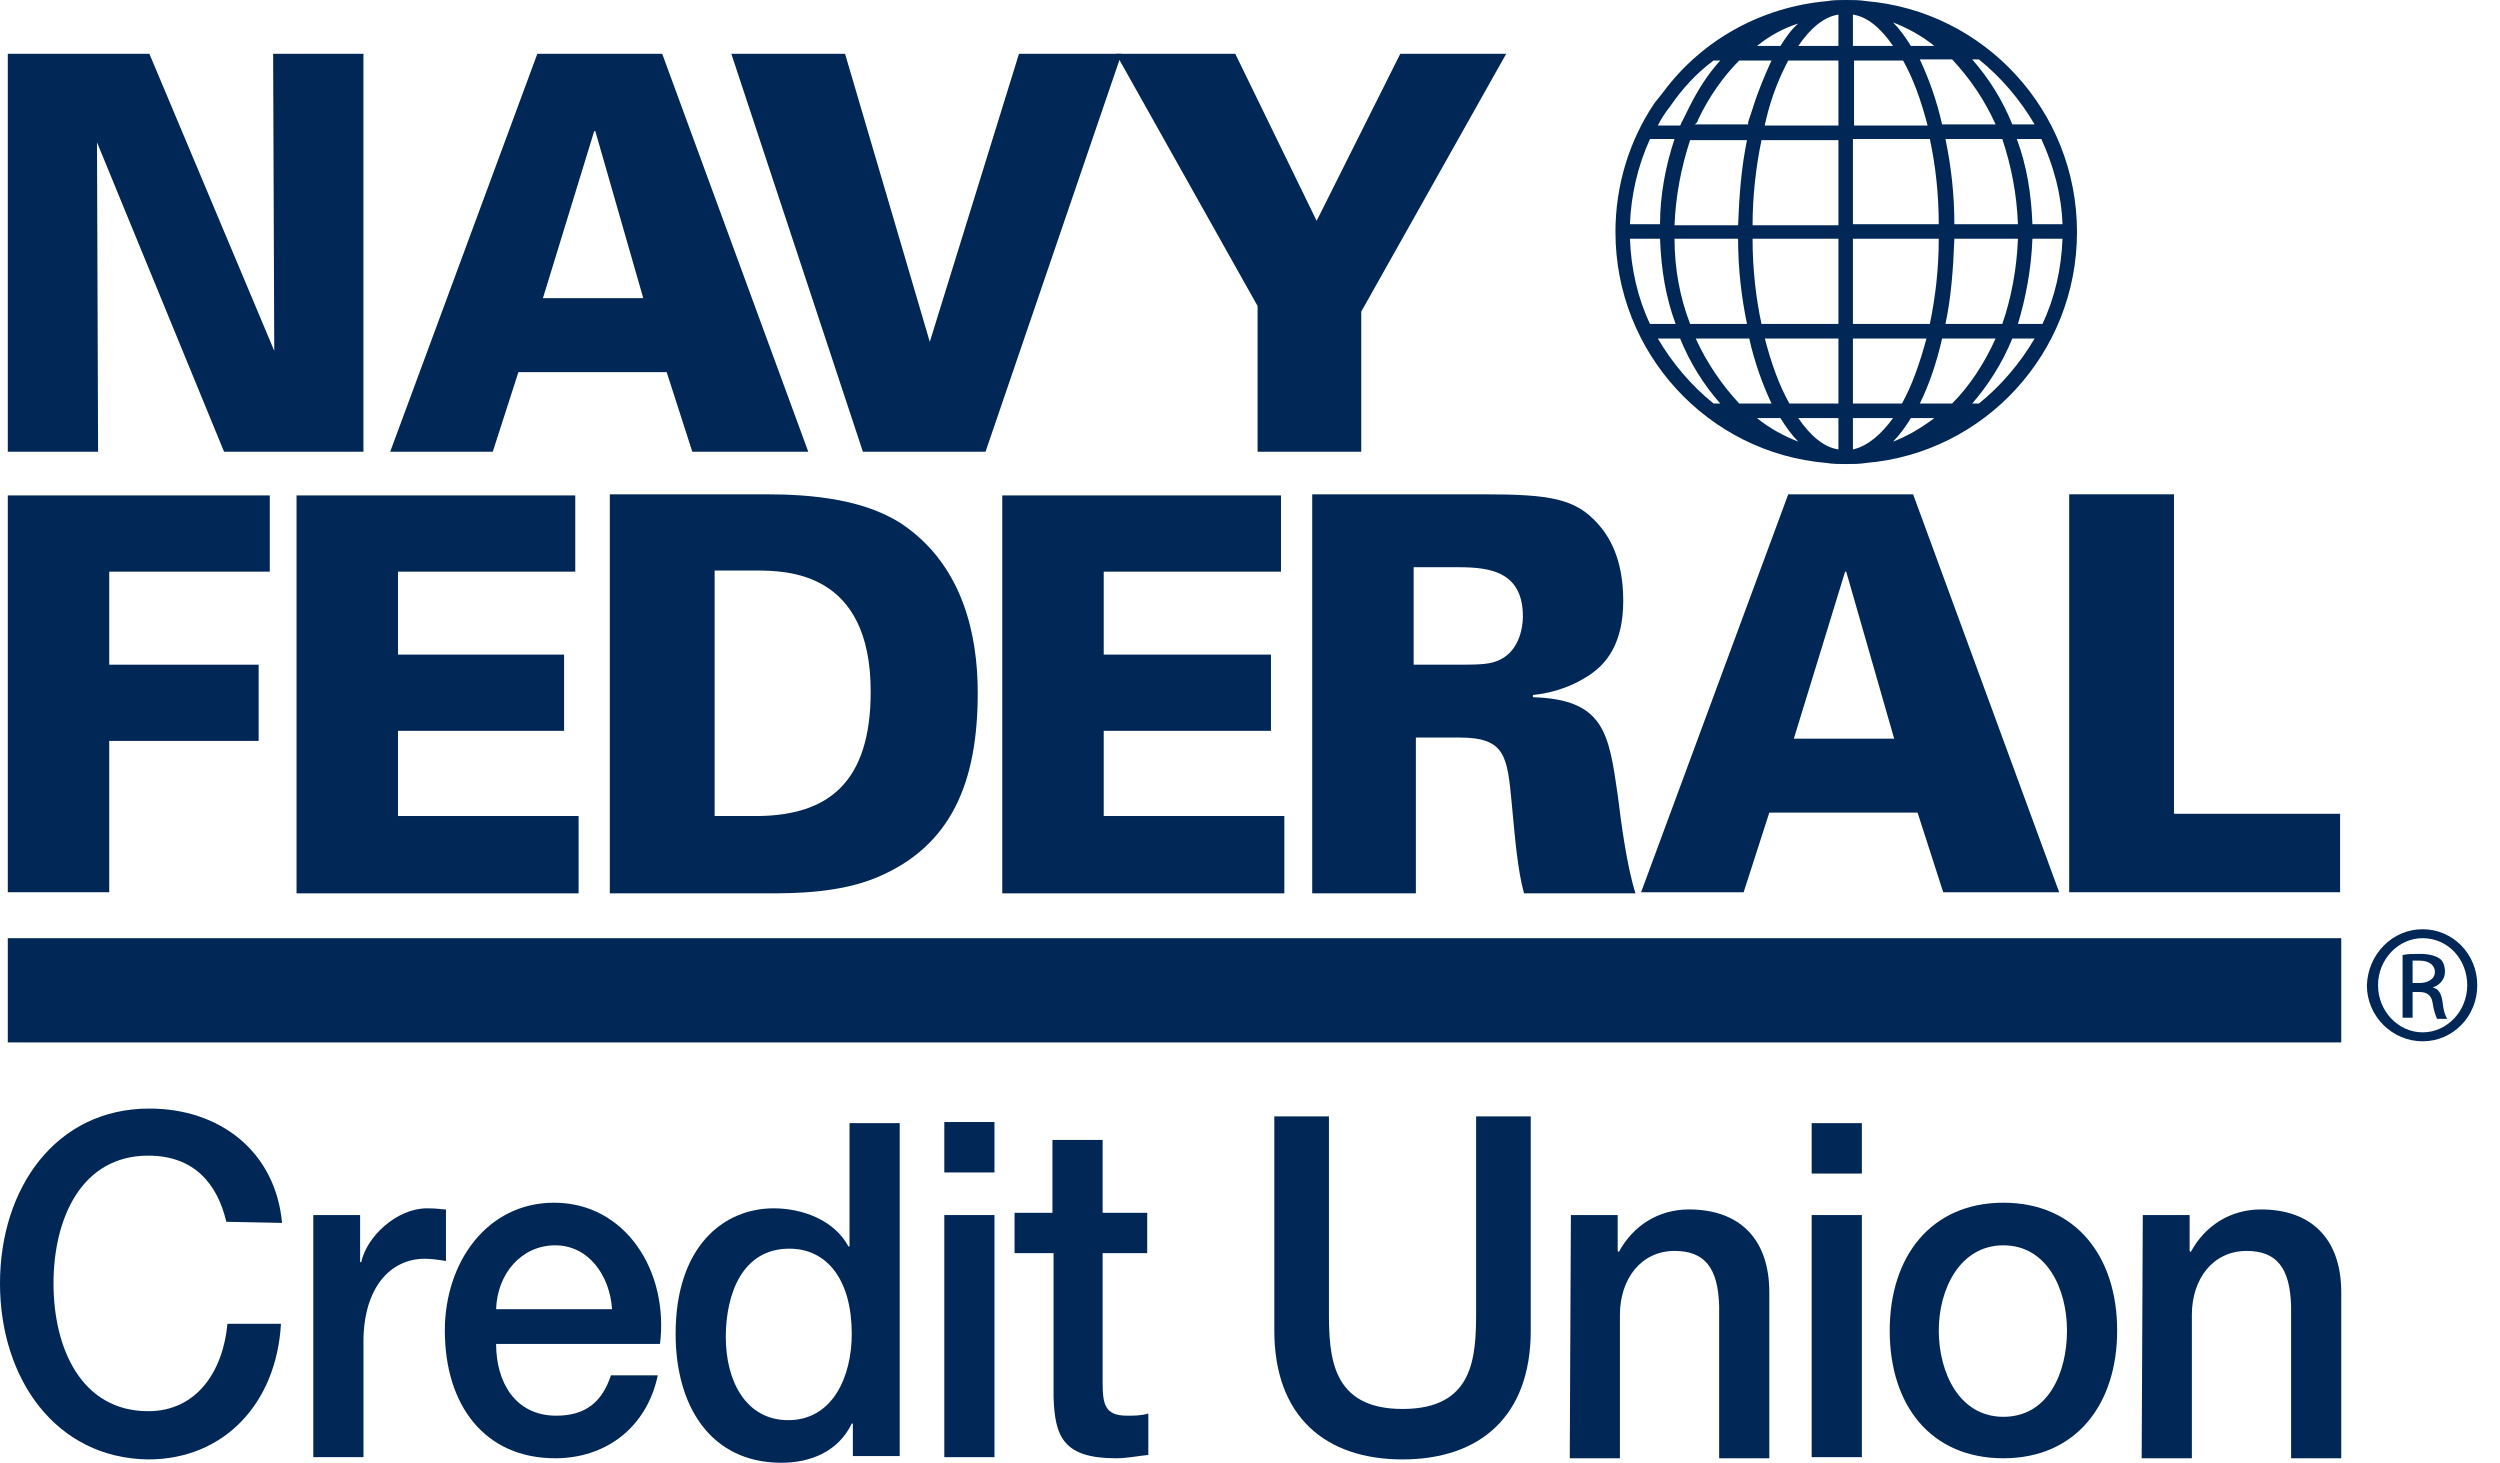
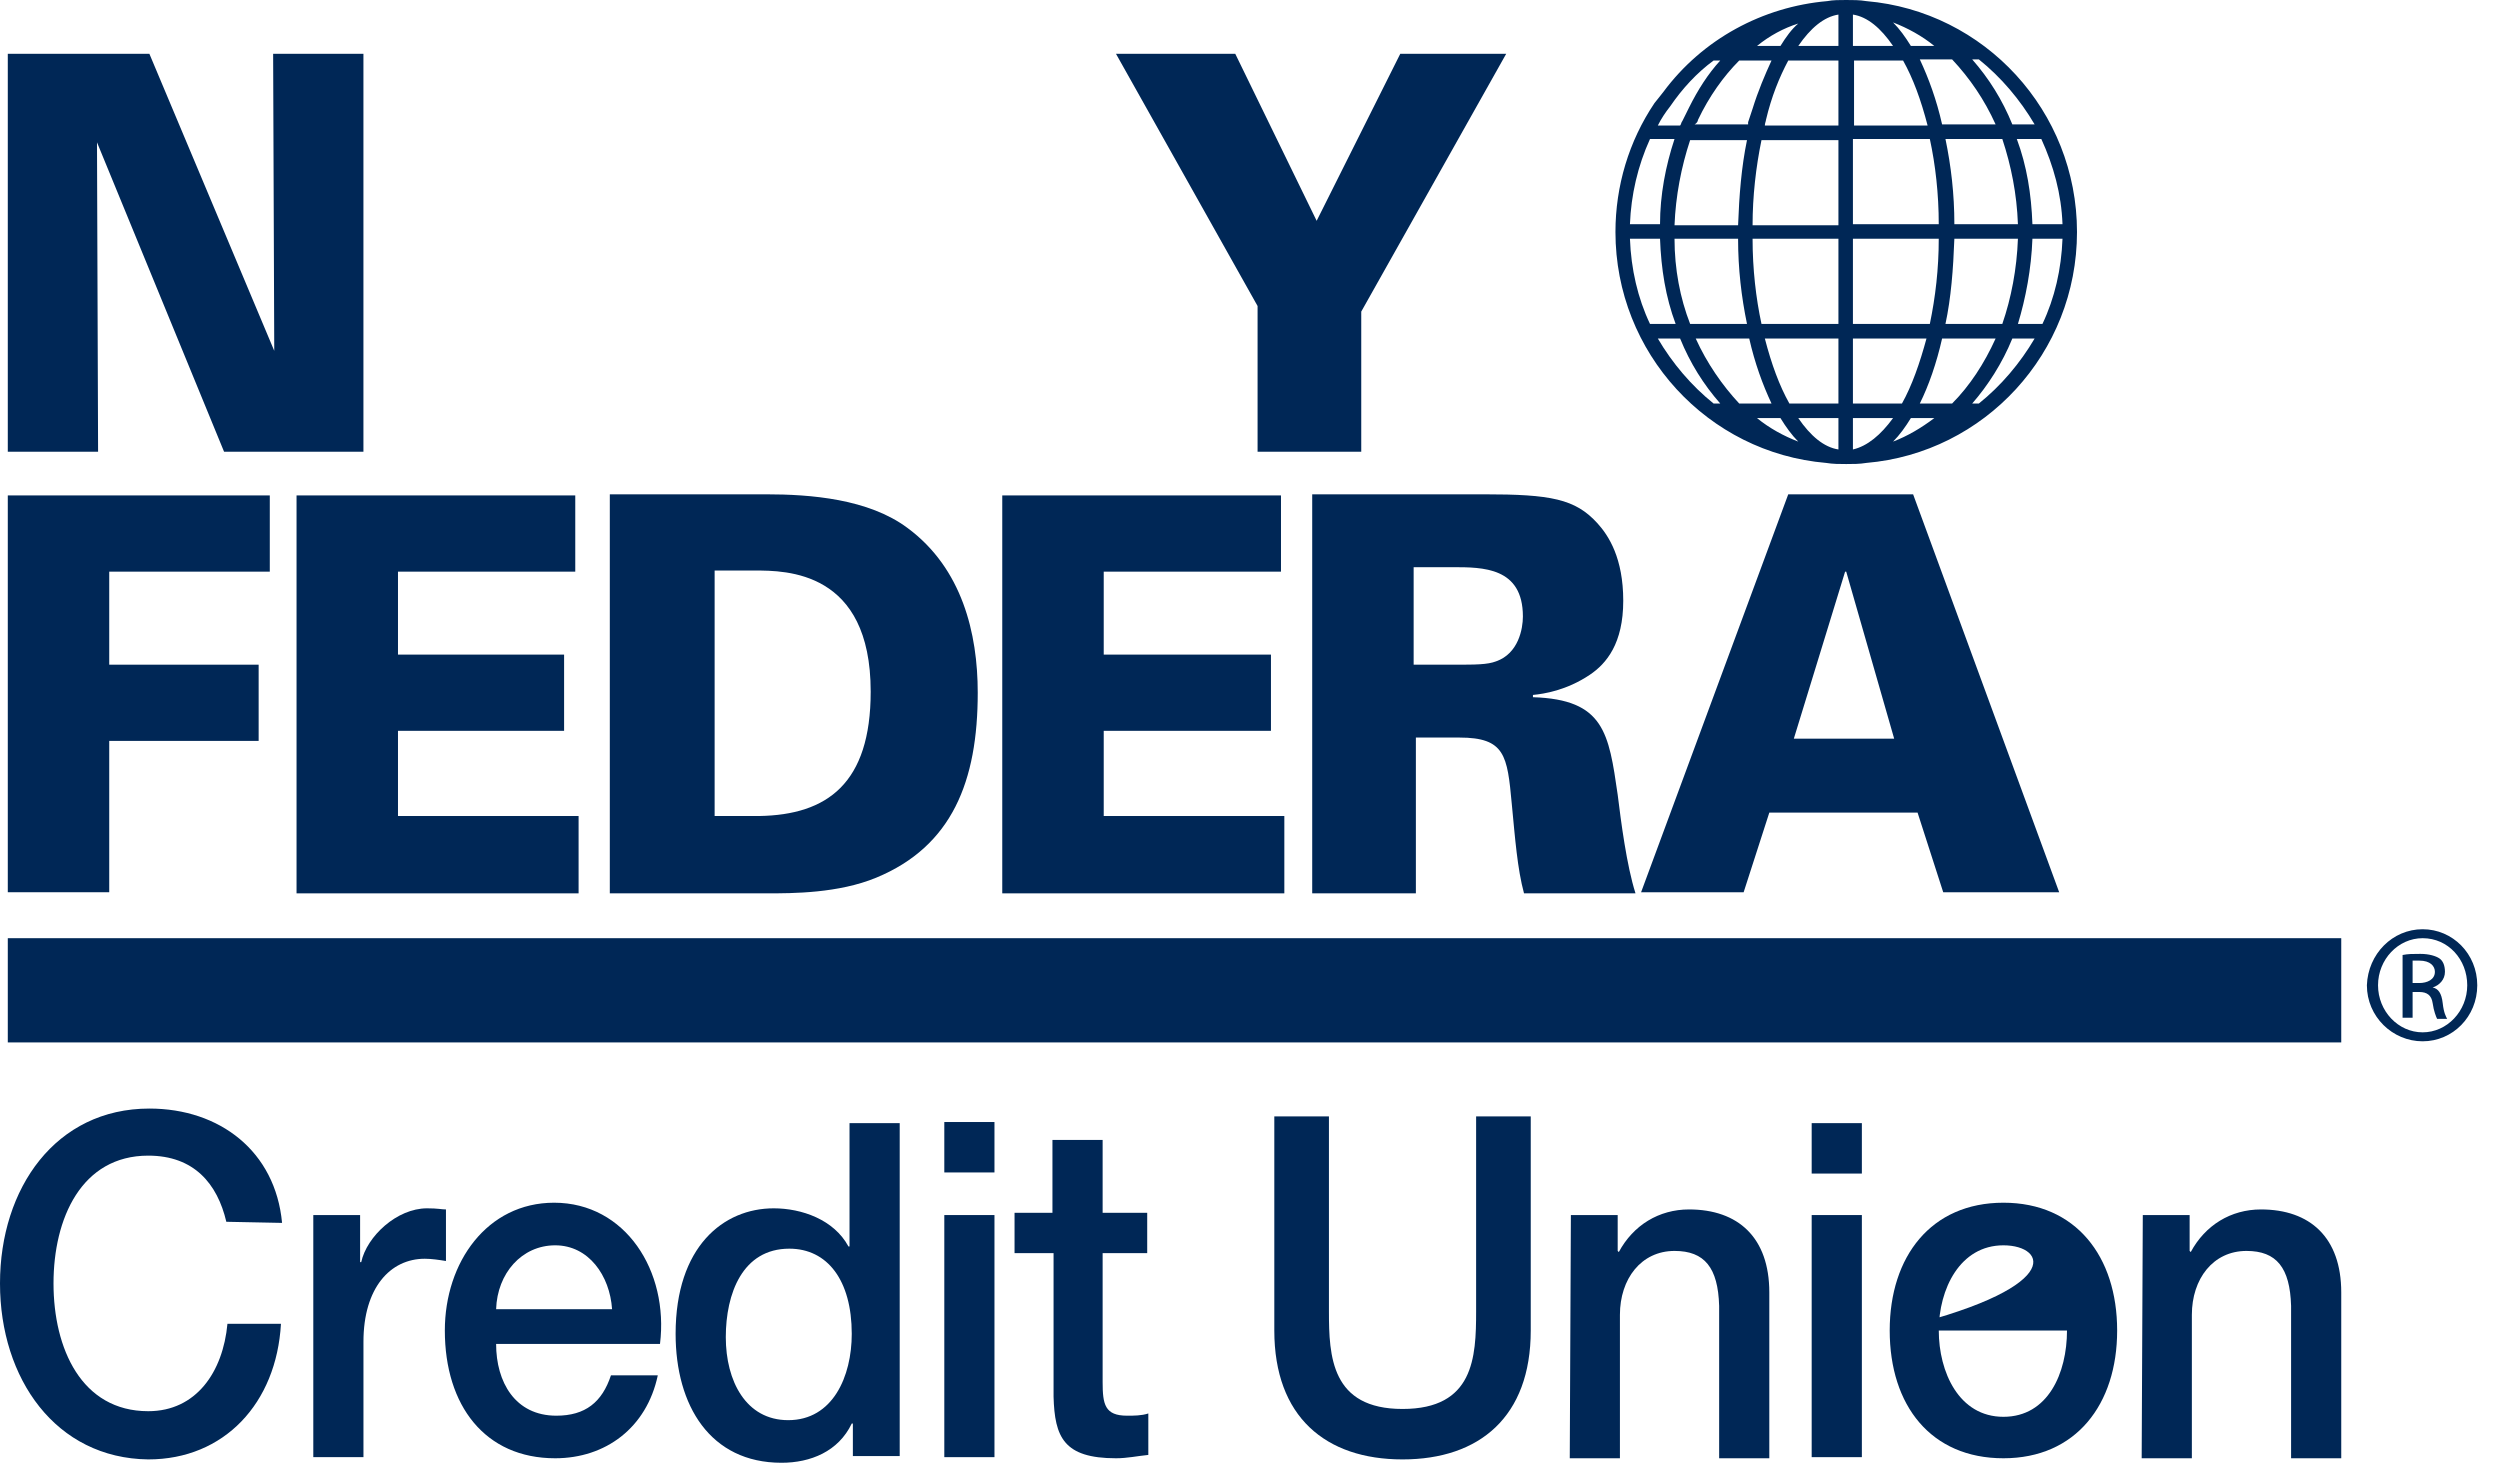
<svg xmlns="http://www.w3.org/2000/svg" width="94" height="55" viewBox="0 0 94 55" fill="none">
  <g clip-path="url(#clip0_2111_347)">
    <path d="M8.51 45.939C8.174 44.506 7.294 43.452 5.575 43.452C3.06 43.452 2.012 45.812 2.012 48.257C2.012 50.701 3.06 53.061 5.575 53.061C7.378 53.061 8.384 51.586 8.552 49.774H10.564C10.396 52.766 8.426 54.874 5.575 54.874C2.096 54.832 0 51.839 0 48.257C0 44.675 2.096 41.682 5.617 41.682C8.258 41.682 10.354 43.284 10.606 45.981L8.51 45.939Z" fill="#002756" />
    <path d="M11.78 45.686H13.54V47.456H13.582C13.792 46.486 14.924 45.433 16.055 45.433C16.474 45.433 16.6 45.475 16.768 45.475V47.414C16.516 47.372 16.223 47.329 15.972 47.329C14.672 47.329 13.666 48.425 13.666 50.448V54.789H11.78V45.686Z" fill="#002756" />
    <path d="M18.654 50.532C18.654 51.965 19.367 53.23 20.918 53.23C22.008 53.23 22.637 52.724 22.972 51.713H24.733C24.313 53.693 22.762 54.831 20.876 54.831C18.235 54.831 16.726 52.85 16.726 50.027C16.726 47.456 18.319 45.222 20.834 45.222C23.517 45.222 25.152 47.793 24.816 50.532H18.654ZM23.014 49.226C22.93 47.962 22.133 46.824 20.876 46.824C19.618 46.824 18.696 47.877 18.654 49.226H23.014Z" fill="#002756" />
    <path d="M33.829 54.747H32.068V53.525H32.026C31.523 54.578 30.475 55 29.385 55C26.703 55 25.403 52.85 25.403 50.153C25.403 46.866 27.206 45.433 29.092 45.433C30.14 45.433 31.356 45.854 31.901 46.866H31.942V42.23H33.829V54.747ZM29.637 53.398C31.314 53.398 32.026 51.755 32.026 50.153C32.026 48.13 31.104 46.95 29.679 46.95C27.918 46.95 27.29 48.636 27.29 50.279C27.29 51.923 28.044 53.398 29.637 53.398Z" fill="#002756" />
    <path d="M35.506 42.188H37.392V44.084H35.506V42.188ZM35.506 45.686H37.392V54.789H35.506V45.686Z" fill="#002756" />
    <path d="M38.147 45.602H39.572V42.862H41.459V45.602H43.135V47.119H41.459V51.965C41.459 52.808 41.542 53.23 42.381 53.23C42.632 53.23 42.926 53.23 43.177 53.146V54.705C42.758 54.747 42.381 54.831 41.962 54.831C39.991 54.831 39.656 54.031 39.614 52.513V47.119H38.147V45.602Z" fill="#002756" />
    <path d="M47.914 41.977H49.968V49.31C49.968 50.996 50.052 52.977 52.735 52.977C55.418 52.977 55.502 51.038 55.502 49.31V41.977H57.556V50.027C57.556 53.272 55.627 54.874 52.735 54.874C49.842 54.874 47.914 53.272 47.914 50.027V41.977Z" fill="#002756" />
    <path d="M59.065 45.686H60.825V47.035L60.867 47.077C61.412 46.065 62.376 45.475 63.508 45.475C65.353 45.475 66.526 46.529 66.526 48.594V54.831H64.64V49.1C64.598 47.667 64.095 47.035 62.963 47.035C61.706 47.035 60.909 48.088 60.909 49.437V54.831H59.023L59.065 45.686Z" fill="#002756" />
    <path d="M68.119 42.23H70.006V44.126H68.119V42.23ZM68.119 45.686H70.006V54.789H68.119V45.686Z" fill="#002756" />
-     <path d="M71.053 50.027C71.053 47.245 72.605 45.222 75.329 45.222C78.054 45.222 79.605 47.245 79.605 50.027C79.605 52.808 78.054 54.831 75.329 54.831C72.605 54.831 71.053 52.85 71.053 50.027ZM77.719 50.027C77.719 48.467 76.964 46.824 75.329 46.824C73.694 46.824 72.898 48.467 72.898 50.027C72.898 51.586 73.653 53.272 75.329 53.272C77.006 53.272 77.719 51.628 77.719 50.027Z" fill="#002756" />
+     <path d="M71.053 50.027C71.053 47.245 72.605 45.222 75.329 45.222C78.054 45.222 79.605 47.245 79.605 50.027C79.605 52.808 78.054 54.831 75.329 54.831C72.605 54.831 71.053 52.85 71.053 50.027ZC77.719 48.467 76.964 46.824 75.329 46.824C73.694 46.824 72.898 48.467 72.898 50.027C72.898 51.586 73.653 53.272 75.329 53.272C77.006 53.272 77.719 51.628 77.719 50.027Z" fill="#002756" />
    <path d="M80.569 45.686H82.33V47.035L82.372 47.077C82.917 46.065 83.881 45.475 85.013 45.475C86.857 45.475 88.031 46.529 88.031 48.594V54.831H86.145V49.1C86.103 47.667 85.6 47.035 84.468 47.035C83.21 47.035 82.414 48.088 82.414 49.437V54.831H80.527L80.569 45.686Z" fill="#002756" />
    <path d="M0.293 18.628H10.144V21.494H4.107V24.992H9.725V27.858H4.107V33.548H0.293V18.628Z" fill="#002756" />
    <path d="M11.15 18.628H21.63V21.494H14.964V24.613H21.21V27.479H14.964V30.682H21.755V33.59H11.15V18.628Z" fill="#002756" />
    <path d="M22.929 18.586H28.798C30.475 18.586 32.654 18.755 34.122 19.851C36.176 21.368 36.763 23.812 36.763 26.046C36.763 29.375 35.798 31.82 32.948 33C31.523 33.59 29.804 33.59 28.84 33.59H22.929V18.586ZM26.87 30.682H28.546C31.104 30.64 32.738 29.46 32.738 26.004C32.738 21.452 29.552 21.452 28.379 21.452H26.87V30.682Z" fill="#002756" />
    <path d="M37.685 18.628H48.165V21.494H41.5V24.613H47.788V27.479H41.5V30.682H48.291V33.59H37.685V18.628Z" fill="#002756" />
    <path d="M49.339 18.586H55.794C58.309 18.586 59.232 18.755 60.07 19.682C60.489 20.146 61.034 20.988 61.034 22.59C61.034 24.192 60.405 24.95 59.777 25.372C58.896 25.962 58.058 26.088 57.639 26.13V26.215C60.322 26.299 60.489 27.563 60.825 29.881C60.95 30.893 61.16 32.536 61.495 33.59H57.303C57.052 32.663 56.968 31.525 56.842 30.218C56.675 28.406 56.591 27.732 54.872 27.732H53.237V33.59H49.339V18.586ZM53.195 24.992H54.662C55.501 24.992 55.92 24.992 56.255 24.866C57.094 24.571 57.261 23.644 57.261 23.18C57.261 21.326 55.752 21.326 54.62 21.326H53.153V24.992H53.195Z" fill="#002756" />
    <path d="M67.238 18.586H71.933L77.425 33.548H73.065L72.101 30.555H66.526L65.561 33.548H61.705L67.238 18.586ZM71.221 27.774L69.418 21.494H69.376L67.448 27.774H71.221Z" fill="#002756" />
-     <path d="M77.844 18.586H81.742V30.598H87.988V33.548H77.802V18.586H77.844Z" fill="#002756" />
    <path d="M0.293 2.023H5.617L10.312 13.191L10.27 2.023H13.665V16.985H8.425L3.647 5.352L3.688 16.985H0.293V2.023Z" fill="#002756" />
-     <path d="M20.204 2.023H24.899L30.391 16.985H26.031L25.067 13.992H19.492L18.528 16.985H14.671L20.204 2.023ZM24.187 11.211L22.384 4.931H22.342L20.414 11.211H24.187Z" fill="#002756" />
-     <path d="M27.498 2.023H31.774L34.96 12.854L38.314 2.023H42.17L37.056 16.985H32.445L27.498 2.023Z" fill="#002756" />
    <path d="M46.446 2.023L49.506 8.303L52.65 2.023H56.633L51.183 11.716V16.985H47.285V11.506L41.961 2.023H46.446Z" fill="#002756" />
    <path d="M88.031 35.276H0.293V39.195H88.031V35.276Z" fill="#002756" />
    <path d="M78.095 8.724C78.095 4.172 74.616 0.421 70.173 0.042C69.921 0 69.67 0 69.418 0C69.167 0 68.915 0 68.705 0.042C66.274 0.253 64.01 1.475 62.543 3.456L62.376 3.667L62.208 3.877C61.244 5.31 60.741 6.996 60.741 8.724C60.741 13.276 64.22 17.027 68.663 17.406C68.915 17.448 69.167 17.448 69.418 17.448C69.67 17.448 69.921 17.448 70.173 17.406C74.616 17.027 78.095 13.276 78.095 8.724ZM73.4 15.172H72.185C72.52 14.498 72.814 13.655 73.023 12.728H75.035C74.616 13.655 74.071 14.498 73.4 15.172ZM63.759 12.728H65.771C65.981 13.655 66.274 14.456 66.609 15.172H65.394C64.765 14.498 64.178 13.655 63.759 12.728ZM61.286 8.977H62.417C62.459 10.115 62.627 11.169 63.004 12.18H62.04C61.579 11.211 61.328 10.115 61.286 8.977ZM63.843 4.51C64.262 3.625 64.807 2.866 65.394 2.276H66.609C66.358 2.824 66.106 3.414 65.897 4.088L65.813 4.341L65.729 4.594V4.678H63.717C63.801 4.636 63.843 4.552 63.843 4.51ZM75.035 4.678H73.023C72.814 3.751 72.52 2.95 72.185 2.234H73.4C74.071 2.95 74.616 3.751 75.035 4.678ZM77.55 8.429H76.419C76.377 7.291 76.209 6.238 75.832 5.226H76.754C77.215 6.238 77.508 7.291 77.55 8.429ZM75.874 8.429H73.484C73.484 7.291 73.359 6.238 73.149 5.226H75.287C75.622 6.238 75.832 7.291 75.874 8.429ZM66.4 4.51C66.609 3.625 66.903 2.908 67.238 2.276H69.125V4.72H66.358C66.358 4.636 66.4 4.552 66.4 4.51ZM66.945 1.728H66.064C66.526 1.349 67.071 1.054 67.615 0.885C67.364 1.096 67.154 1.391 66.945 1.728ZM69.125 0.548V1.728H67.615C68.077 1.054 68.58 0.632 69.125 0.548ZM69.67 1.728V0.548C70.215 0.632 70.718 1.054 71.179 1.728H69.67ZM71.556 2.276C71.933 2.95 72.227 3.751 72.478 4.72H69.712V2.276H71.556ZM69.125 5.268V8.471H65.897C65.897 7.375 66.023 6.28 66.232 5.268H69.125ZM69.125 8.977V12.18H66.232C66.023 11.211 65.897 10.115 65.897 8.977H69.125ZM69.125 12.728V15.172H67.28C66.903 14.498 66.609 13.697 66.358 12.728H69.125ZM69.125 15.72V16.9C68.58 16.816 68.077 16.395 67.615 15.72H69.125ZM69.67 15.72H71.179C70.718 16.352 70.215 16.774 69.67 16.9V15.72ZM69.67 15.172V12.728H72.436C72.185 13.655 71.891 14.498 71.514 15.172H69.67ZM69.67 12.18V8.977H72.897C72.897 10.115 72.772 11.169 72.562 12.18H69.67ZM69.67 8.429V5.226H72.562C72.772 6.195 72.897 7.291 72.897 8.429H69.67ZM71.849 1.728C71.64 1.391 71.43 1.096 71.179 0.843C71.724 1.054 72.269 1.349 72.73 1.728H71.849ZM65.687 5.268C65.478 6.28 65.394 7.333 65.352 8.471H62.962C63.004 7.375 63.214 6.28 63.549 5.268H65.687ZM62.417 8.429H61.286C61.328 7.333 61.579 6.238 62.04 5.226H62.962C62.627 6.238 62.417 7.333 62.417 8.429ZM62.962 8.977H65.352C65.352 10.115 65.478 11.169 65.687 12.18H63.549C63.172 11.211 62.962 10.115 62.962 8.977ZM66.945 15.72C67.154 16.058 67.364 16.352 67.615 16.605C67.071 16.395 66.526 16.1 66.064 15.72H66.945ZM71.849 15.72H72.73C72.227 16.1 71.724 16.395 71.179 16.605C71.43 16.352 71.64 16.058 71.849 15.72ZM73.149 12.18C73.359 11.211 73.442 10.115 73.484 8.977H75.874C75.832 10.115 75.622 11.211 75.287 12.18H73.149ZM76.419 8.977H77.55C77.508 10.115 77.257 11.211 76.796 12.18H75.874C76.167 11.211 76.377 10.115 76.419 8.977ZM76.502 4.678H75.664C75.287 3.751 74.784 2.95 74.155 2.234H74.406C75.245 2.908 75.957 3.751 76.502 4.678ZM64.43 2.276H64.681C64.22 2.782 63.843 3.372 63.507 4.046L63.382 4.299L63.256 4.552C63.214 4.594 63.214 4.678 63.172 4.72H62.334C62.459 4.467 62.627 4.215 62.795 4.004C63.256 3.329 63.801 2.739 64.43 2.276ZM62.334 12.728H63.172C63.549 13.655 64.052 14.456 64.681 15.172H64.43C63.591 14.498 62.879 13.655 62.334 12.728ZM74.406 15.172H74.155C74.742 14.498 75.287 13.655 75.664 12.728H76.502C75.957 13.655 75.245 14.498 74.406 15.172Z" fill="#002756" />
    <path d="M91.091 34.939C92.223 34.939 93.145 35.866 93.145 37.046C93.145 38.226 92.223 39.153 91.091 39.153C89.959 39.153 88.995 38.226 88.995 37.046C89.037 35.866 89.959 34.939 91.091 34.939ZM91.091 35.276C90.169 35.276 89.414 36.077 89.414 37.046C89.414 38.015 90.169 38.816 91.091 38.816C92.013 38.816 92.768 38.015 92.768 37.046C92.768 36.077 92.055 35.276 91.091 35.276ZM90.714 38.268H90.337V35.908C90.546 35.866 90.714 35.866 91.007 35.866C91.343 35.866 91.594 35.95 91.72 36.035C91.846 36.119 91.93 36.287 91.93 36.54C91.93 36.835 91.72 37.046 91.468 37.13C91.678 37.172 91.804 37.341 91.846 37.72C91.888 38.1 91.971 38.226 92.013 38.31H91.636C91.594 38.226 91.51 38.015 91.468 37.72C91.426 37.425 91.259 37.299 90.965 37.299H90.714V38.268ZM90.714 36.962H90.965C91.259 36.962 91.552 36.835 91.552 36.54C91.552 36.33 91.385 36.119 90.965 36.119H90.714V36.962Z" fill="#002756" />
  </g>
  <defs>
    <clipPath id="clip0_2111_347">
      <rect width="93.145" height="55" fill="white" />
    </clipPath>
  </defs>
</svg>